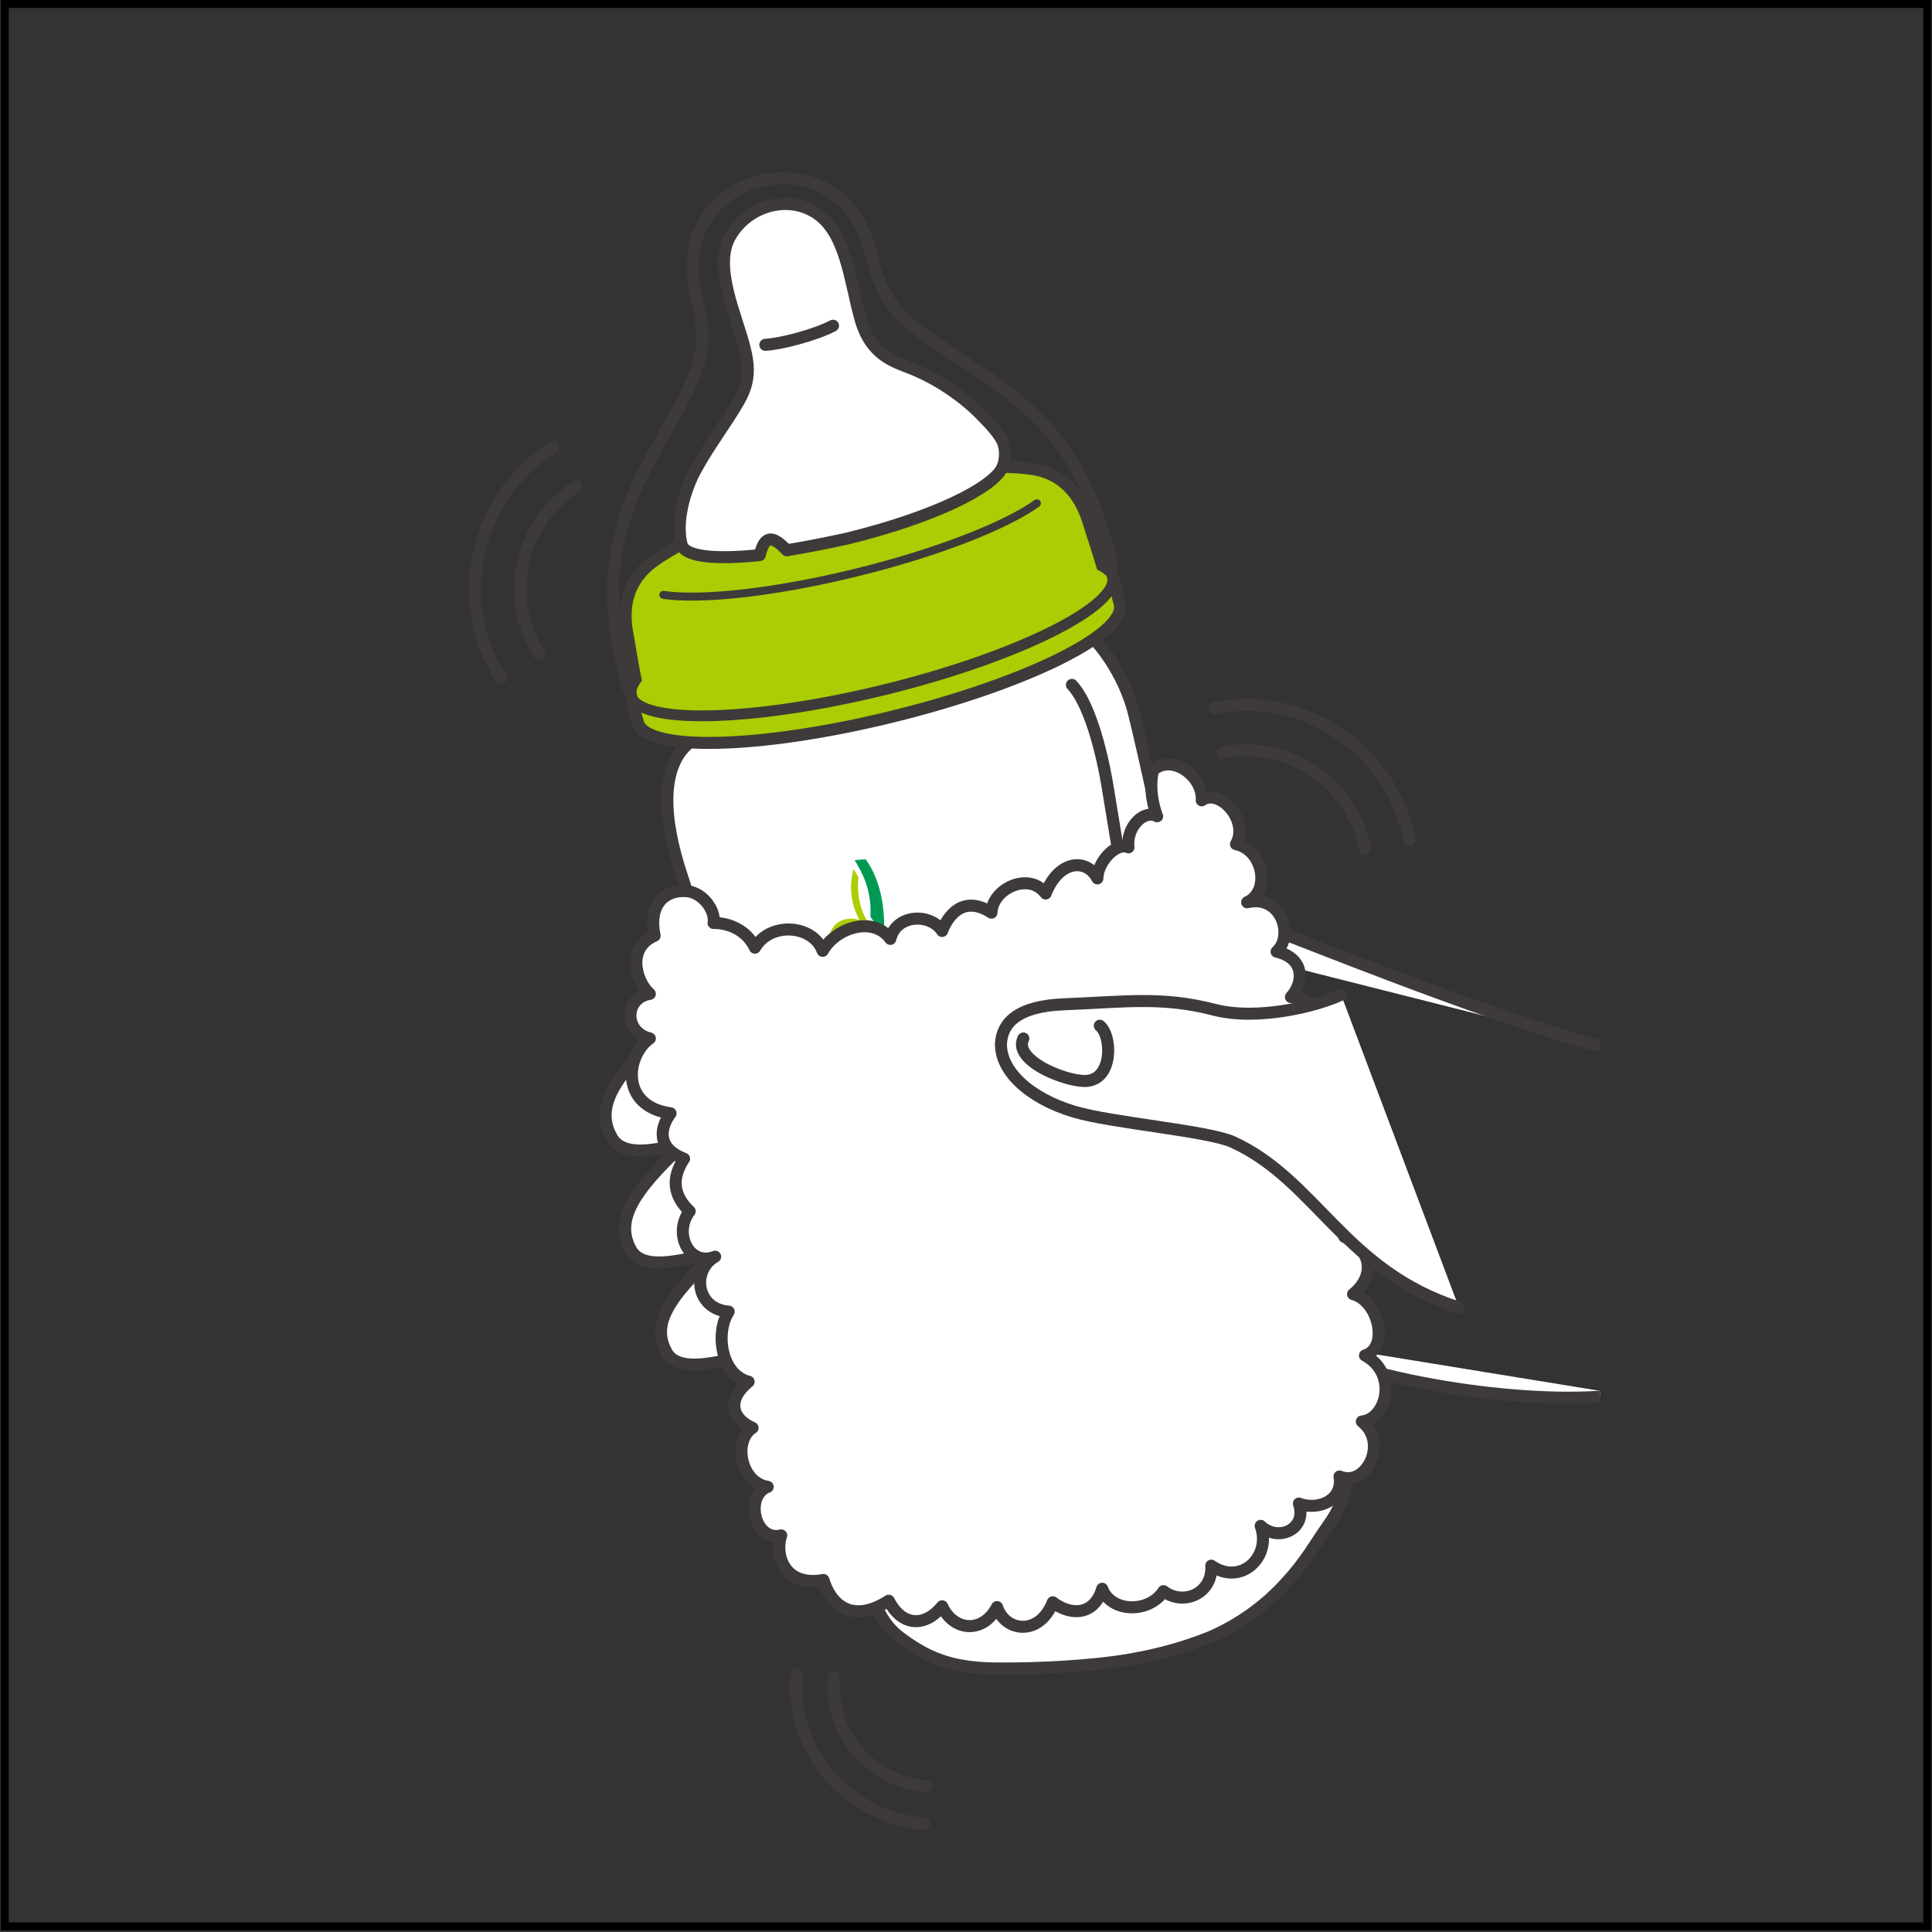
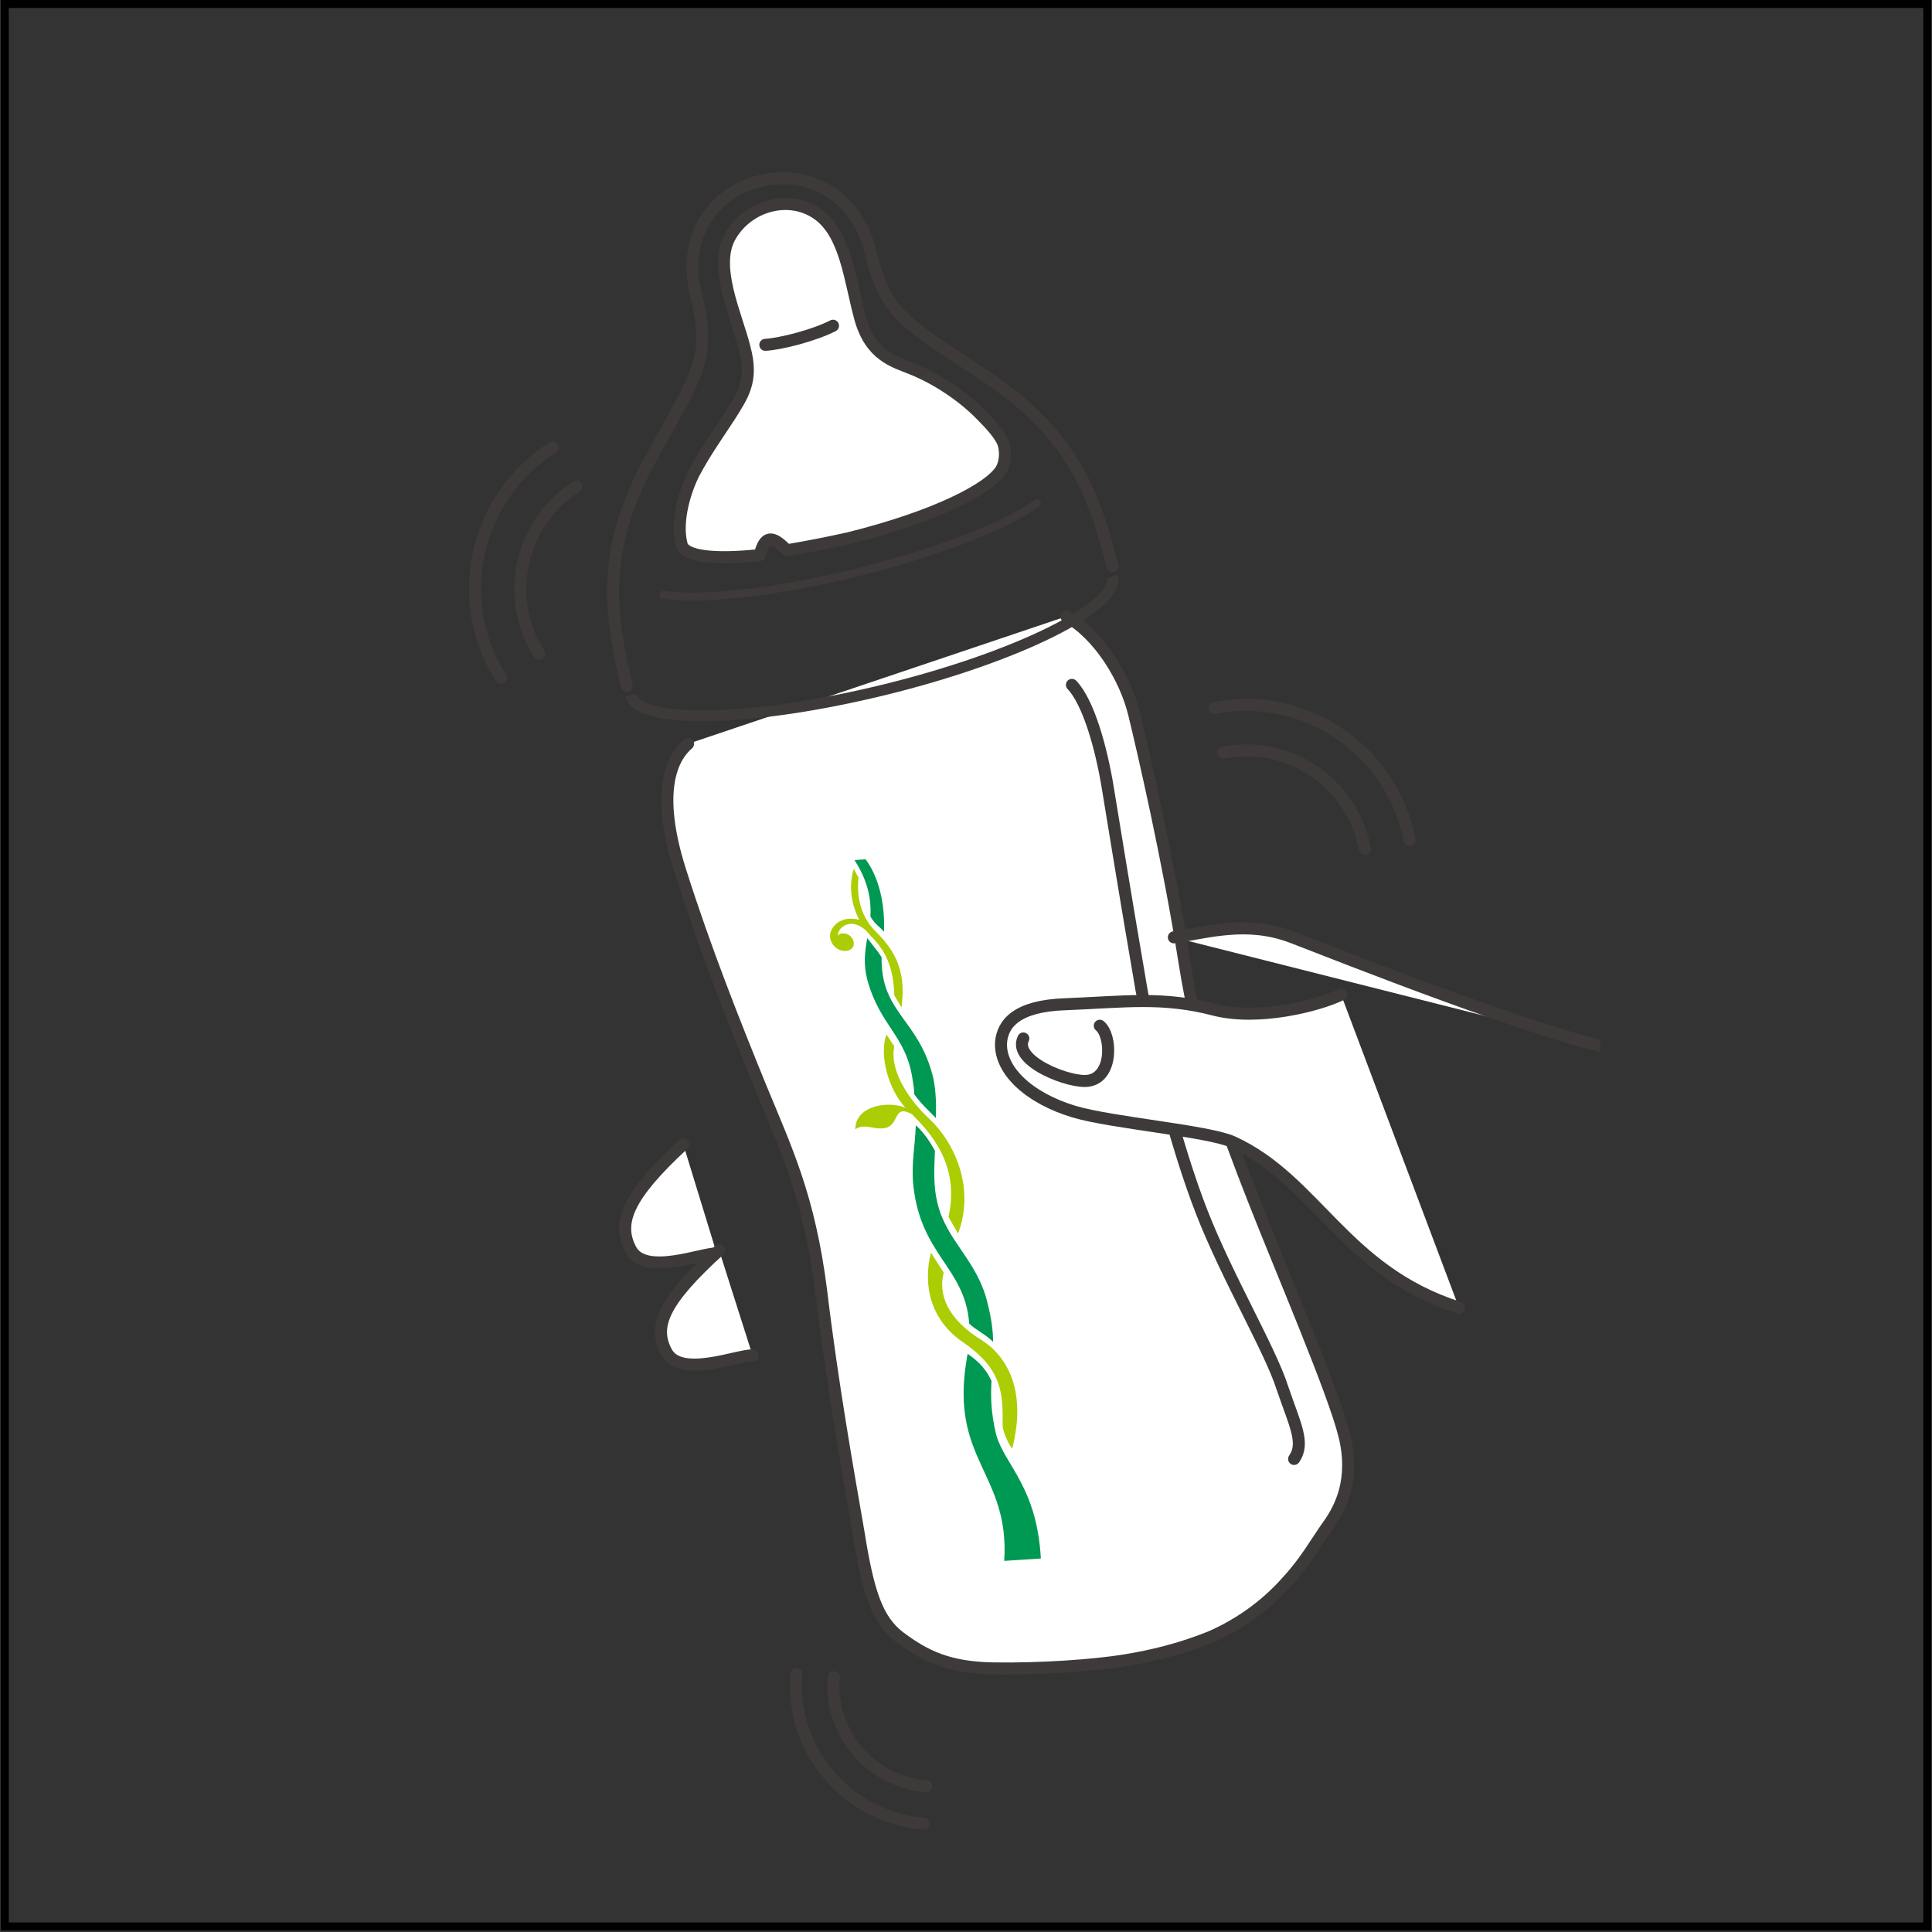
<svg xmlns="http://www.w3.org/2000/svg" xmlns:xlink="http://www.w3.org/1999/xlink" version="1.1" id="_3" x="0px" y="0px" viewBox="0 0 242.6 242.6" style="enable-background:new 0 0 242.6 242.6;" xml:space="preserve">
  <rect x="0" y="0" width="242.6" height="242.6" fill="#333333" stroke="none" />
  <style type="text/css">
	.st0{clip-path:url(#SVGID_2_);}
	.st1{fill:#FFFFFF;stroke:#3E3A39;stroke-width:1.509;stroke-linecap:round;stroke-miterlimit:10;}
	.st2{fill:none;stroke:#3E3A39;stroke-width:1.509;stroke-linecap:round;stroke-miterlimit:10;}
	.st3{fill:#ABCD03;stroke:#3E3A39;stroke-width:1.509;stroke-miterlimit:10;}
	.st4{fill:none;stroke:#3E3A39;stroke-width:1.006;stroke-linecap:round;stroke-miterlimit:10;}
	.st5{fill:#FFFFFF;stroke:#3E3A39;stroke-width:1.509;stroke-linecap:round;stroke-linejoin:round;stroke-miterlimit:10;}
	.st6{fill:none;stroke:#3E3A39;stroke-width:1.359;stroke-miterlimit:10;}
	.st7{fill:#009953;}
	.st8{fill:#ABCD03;}
	.st9{fill:none;stroke:#3E3A39;stroke-width:1.509;stroke-linecap:round;stroke-linejoin:round;}
	.st10{clip-path:url(#SVGID_2_);fill:none;stroke:#3E3A39;stroke-width:1.509;stroke-linecap:round;stroke-linejoin:round;}
	.st11{clip-path:url(#SVGID_2_);fill:#FFFFFF;stroke:#3E3A39;stroke-width:1.509;stroke-linecap:round;stroke-linejoin:round;}
	.st12{fill:none;stroke:#000000;stroke-miterlimit:10;}
</style>
  <title>milk_img3</title>
  <g>
    <g>
      <defs>
        <rect id="SVGID_1_" x="41.6" y="7.8" width="159.3" height="225.7" />
      </defs>
      <clipPath id="SVGID_2_">
        <use xlink:href="#SVGID_1_" style="overflow:visible;" />
      </clipPath>
      <g class="st0">
        <g>
          <path class="st1" d="M86.4,93.4c-2.1,1.8-4.1,6.1-1,15.9c3.1,9.8,6.8,19.1,10.1,27.2c3.3,8,6.1,13.8,7.6,25.5      c1.4,11.7,3.4,22.9,4.7,30.4c1.2,7.5,2.3,11,5.2,13.2c3.1,2.3,6,3.8,11.7,3.9c6.1,0.1,12.8-0.4,16.5-1c3.7-0.6,7.2-1.5,10.7-2.9      c3.5-1.5,7-3.9,9.8-7.1c2.3-2.5,3.6-4.9,5.1-7c1.5-2.1,3.4-5.7,2-11.3c-1.4-5.6-8-20.9-11.4-29.6c-3.4-8.7-6.7-17.3-8.7-30      c-2-12.7-5.2-26.5-6.3-31c-1.1-4.5-4.4-9.9-8.5-12.2" />
          <path class="st2" d="M134.6,86c2.1,2.2,3.7,8,4.5,12.9c0.8,4.9,2.3,14.1,3.9,23.4c1.5,9.3,4.7,21.7,7.9,29.9      c3.2,8.2,8.6,17.3,10.1,22c1.6,4.7,2.9,7,1.5,9" />
-           <path class="st3" d="M138.4,71c-0.3-1-0.8-2.6-1.9-6c-1.3-3.7-3.7-5.6-6.8-6.1c-5.2-0.8-14.5,0.1-24.7,2.6      c-10.2,2.5-18.8,5.9-23.1,9.1c-2.5,1.9-3.8,4.7-3.2,8.5c0.6,3.5,0.9,5.3,1.1,6.2c-0.5,0.7-0.7,1.3-0.6,1.9      c0.1,0.6,0.7,2.9,0.9,3.5c0.9,3.7,15.2,3.4,31.9-0.7c16.7-4.1,29.6-10.4,28.6-14.2c-0.2-0.6-0.7-2.9-0.9-3.6      C139.6,71.8,139.1,71.4,138.4,71z" />
          <path class="st4" d="M83.3,74.7c4.8,0.7,14-0.3,24.2-2.8c10.2-2.5,18.8-5.9,22.7-8.7" />
          <path class="st5" d="M98.8,69.1c2.4-0.4,5-0.9,7.7-1.5c10.9-2.7,17.7-6.2,19.2-8.6c0.6-1,0.6-2.4,0.3-3.3      c-0.4-1.1-1.6-2.4-3-3.8c-2.3-2.3-5.5-4.4-8.5-5.6c-2.2-0.9-5.2-1.6-6.5-6.4c-1.3-4.8-1.8-10.5-5.3-13      c-3.5-2.5-8.6-1.2-10.9,2.6c-2.4,3.8,0.7,10.1,1.7,14.2c1.1,4.1-0.2,5.9-1.9,8.6c-1.7,2.6-3,4.4-4.4,7c-1.1,2.1-2.4,6.1-1.6,9.1      c0.4,1.5,4.2,1.9,9.8,1.3C96,67.3,96.9,67.1,98.8,69.1z" />
          <path class="st5" d="M96.1,43.3c1.9-0.1,6.2-1.2,8.5-2.4" />
          <path class="st6" d="M139.7,72.4c0.9,3.7-11.9,10.1-28.6,14.2c-16.7,4.1-31,4.4-31.9,0.7" />
          <g>
            <path class="st7" d="M109.3,115.1c0.6,1,1.1,1.2,1.7,1.9c0.1-2.4-0.2-6.2-2.3-9.1l-1.4,0.1       C109.1,110.8,109.4,113.1,109.3,115.1z" />
            <path class="st7" d="M114.6,135.6c0.1,0.6,0.2,1.2,0.2,1.8c1,1.4,1.9,2.1,2.7,3c0.1-1.8,0-3.5-0.3-5c-1.8-7.5-6.6-8.1-6.5-15.2       c-0.5-0.8-1.1-1.5-1.8-2.4c-0.3,1.7-0.5,3.3,0,5.2C110.5,128.9,113.8,130,114.6,135.6z" />
            <g>
              <path class="st7" d="M121.7,166.2c0.8,0.8,2,1.3,3,2.3c0-1.4-0.2-2.9-0.7-4.9c-1.3-5.4-5.2-7.8-6.3-12.6        c-0.5-2-0.4-4.2-0.3-6.5c-0.6-1.1-1.4-2.3-2.4-3.2c-0.1,2.7-0.6,4.8-0.3,7.7C115.7,157.7,121.2,159.2,121.7,166.2z" />
              <path class="st7" d="M124.5,173.4c-0.6-1.3-1.5-2.4-3-3.4c0,0.2-0.1,0.4-0.1,0.6c-2.2,12.8,5.4,14.3,4.7,25.4l4.6-0.3        c-0.5-9-4.5-11.7-5.6-15.5C124.4,177.3,124.4,175.3,124.5,173.4z" />
            </g>
            <path class="st8" d="M127.1,181.9c2-7.8-1.1-11.9-3.8-13.6c-4.4-2.7-5.5-5.8-4.8-8.5l-1.6-2.5c-1,3.9-0.2,8.4,4.1,11.3       c5.1,3.5,4.9,6.7,4.9,10.5C126,179.9,126.6,181.3,127.1,181.9z" />
            <path class="st8" d="M109.9,116.9c-2.1-2.1-2.3-4.9-2.1-6.7l-0.6-1.1c-0.6,2.1-0.4,4.3,0.7,6.4c-1.1-0.3-2.6-0.2-3.4,1.1       c-0.8,1.3,0.3,2.7,1.4,2.8c0.9,0.1,1.6-0.5,1.2-1.4c-0.4-0.9-1.6-1-1.9-0.5c0-1.1,1.7-2.4,3.6-0.6c0.2,0.2,0.4,0.5,0.6,0.7       c0,0,0,0,0,0l0,0c0.1,0,0.1,0.1,0.1,0.1c1.7,1.7,2.7,3.8,2.8,7.3l0.9,1.5C113.9,121.5,112,119,109.9,116.9z" />
            <path class="st8" d="M116.7,140.5c-3-2.8-5-6.4-4.4-9.1l-1-1.5c-0.9,2.6,0.2,6.8,2.4,9.2c-2.1-0.9-6.3-0.3-6.3,2.7       c1-0.7,2-0.1,3.2-0.1c2.6,0,1.3-3.2,3.9-1.8c2.2,2.2,6.1,6.3,4.6,12.9l1.2,2.1C122.5,149.1,119.8,143.4,116.7,140.5z" />
          </g>
        </g>
        <path class="st2" d="M78.7,86.1c-2.3-9.5-3.1-17.2,2.9-28.3c6-11,7.8-12.6,5.8-20.8c-3.8-15.6,18.1-20.7,21.9-5.4     c2,8.2,4.3,8.8,14.7,15.8c10.4,7,13.3,14.2,15.7,23.7" />
      </g>
      <g class="st0">
        <path class="st9" d="M72.4,61.1c-7.1,4.5-9.2,13.9-4.7,21" />
        <path class="st9" d="M69.4,56.2c-9.8,6.2-12.7,19.2-6.5,28.9" />
      </g>
      <path class="st10" d="M104.7,210.6c-0.6,7,4.6,13.1,11.6,13.7" />
      <path class="st10" d="M100,210.2c-0.8,9.6,6.4,18,16,18.8" />
      <path class="st10" d="M171.4,106.6c-1.6-8.3-9.6-13.7-17.8-12.1" />
      <path class="st10" d="M177,105.5c-2.2-11.3-13.1-18.8-24.5-16.6" />
      <path class="st11" d="M85.8,143.7c-6.9,6.4-8.4,9.8-6.6,13.2c1.8,3.4,9,0.4,10.8,0.5" />
      <path class="st11" d="M90.3,157c-6.9,6.3-8.4,9.5-6.6,12.8c1.8,3.3,9,0.3,10.8,0.4" />
-       <path class="st11" d="M83.3,129.4c-6.9,6.5-8.4,9.9-6.5,13.4c1.9,3.5,9,0.4,10.8,0.5" />
      <path class="st11" d="M147.4,117.7c4.2-0.6,9.2-2.2,14.9,0c5.7,2.2,31.6,12.5,40.9,14.1" />
-       <path class="st11" d="M203.7,175.1c-10.6,1.5-31.1-1.2-42.4-6.9" />
-       <path class="st11" d="M82.2,117.5c-0.9-4.5,1.9-5.7,3.7-5.6c2.2-0.1,4,2.4,3.7,4c0,0,3.6-0.2,5.2,3.1c1.9-3.3,7.3-2.9,8.5,0.4    c1.7-3,6.4-4.4,8.5-1.5c0.7-3.1,5-3.3,6.5-1c0,0,1.7-5.2,6.2-2.3c0.1-3,4.7-5.2,6.8-2.4c1.7-4.3,5.2-4.4,6.5-1.9    c0-2,2.3-4.6,3.9-3.9c-0.3-2.7,2.1-4.8,3.6-3.9c-0.8-2.1-0.9-4.3-0.5-5.8c2.4-2.1,6.3,0.8,6.1,3.8c2.2-1.6,6,2.5,4.3,5.5    c3.4,0.7,4.4,5.9,1.4,7.3c4.3-1,5.9,4.2,3.7,6.2c3.5,0.8,3.5,3.8,1.8,5.7c3.9,0,3.7,4.1,1.3,5.4c3.7,1.2,3.2,4.2,0.8,5    c3.4,1.3,3.4,4.3,1.7,6c4.3,0.9,3.5,6,0.8,6.8c4.6,1.9,3.4,5.7,2.1,6.9c4.3,2.2,3.2,5.6,1.1,7.2c3.3,0.9,4.5,6.8,1.5,7.7    c4.2,2.3,2.7,8-0.4,8.3c3.4,2.7,0.5,8.3-2.8,6.9c0.5,3.1-2.8,4.3-5.1,3.4c1.1,3.2-2.6,4.9-4.8,2.8c1.4,3.9-2.5,7.6-6.2,5    c0.2,3.5-3.5,5.1-6,3.2c-1.8,2.8-6.6,2.7-7.7-0.3c-1,3.4-4,3.4-6.2,1.7c-1.7,4.3-6,3.7-7,0.6c-1.8,3.4-5.5,3-6.9-0.1    c-2.1,2.6-5,2.6-6.7-0.7c-4.7,3-7.3,0.4-8.2-2.6c-5.1,0.9-6.1-3.4-5.3-5.6c-3.4,0.8-4.6-5-1.7-6.1c-3.4-0.5-4.4-5.8-1.9-7.4    c-2.7-1.2-3.2-3.6-0.5-5.8c-3.5-0.9-4.2-6.2-2.5-8.8c-4.1-0.3-4.7-5.2-1.7-6.9c-3.3,1.3-5.3-3-3.2-5.7c-2.1-2-2.3-4.2-0.7-6.6    c-3.4-1.3-3.1-3.8-1.7-5.7c-6.4-0.9-5.6-7.3-2.6-9.4c-3.3-0.8-3.2-5.1,0-5.6C79.8,123.2,78.7,119,82.2,117.5z" />
      <path class="st11" d="M168.4,124.9c-2.9,1.4-10.4,3.3-15.9,1.9c-6.5-1.7-11.2-1-18.7-0.7c-6.1,0.2-7.9,2.4-8.1,4.8    c-0.2,3.5,3.5,7,9.2,8.7c4.7,1.4,16.8,2.4,19.9,3.8c10.5,4.8,14,16.2,28.4,20.8" />
      <path class="st11" d="M128.5,130.4c-1.4,2.9,6,5.7,8.2,5.3c3.1-0.5,2.9-5.7,1.4-6.9" />
    </g>
    <rect x="0.6" y="0.5" class="st12" width="241.4" height="241.4" />
  </g>
</svg>